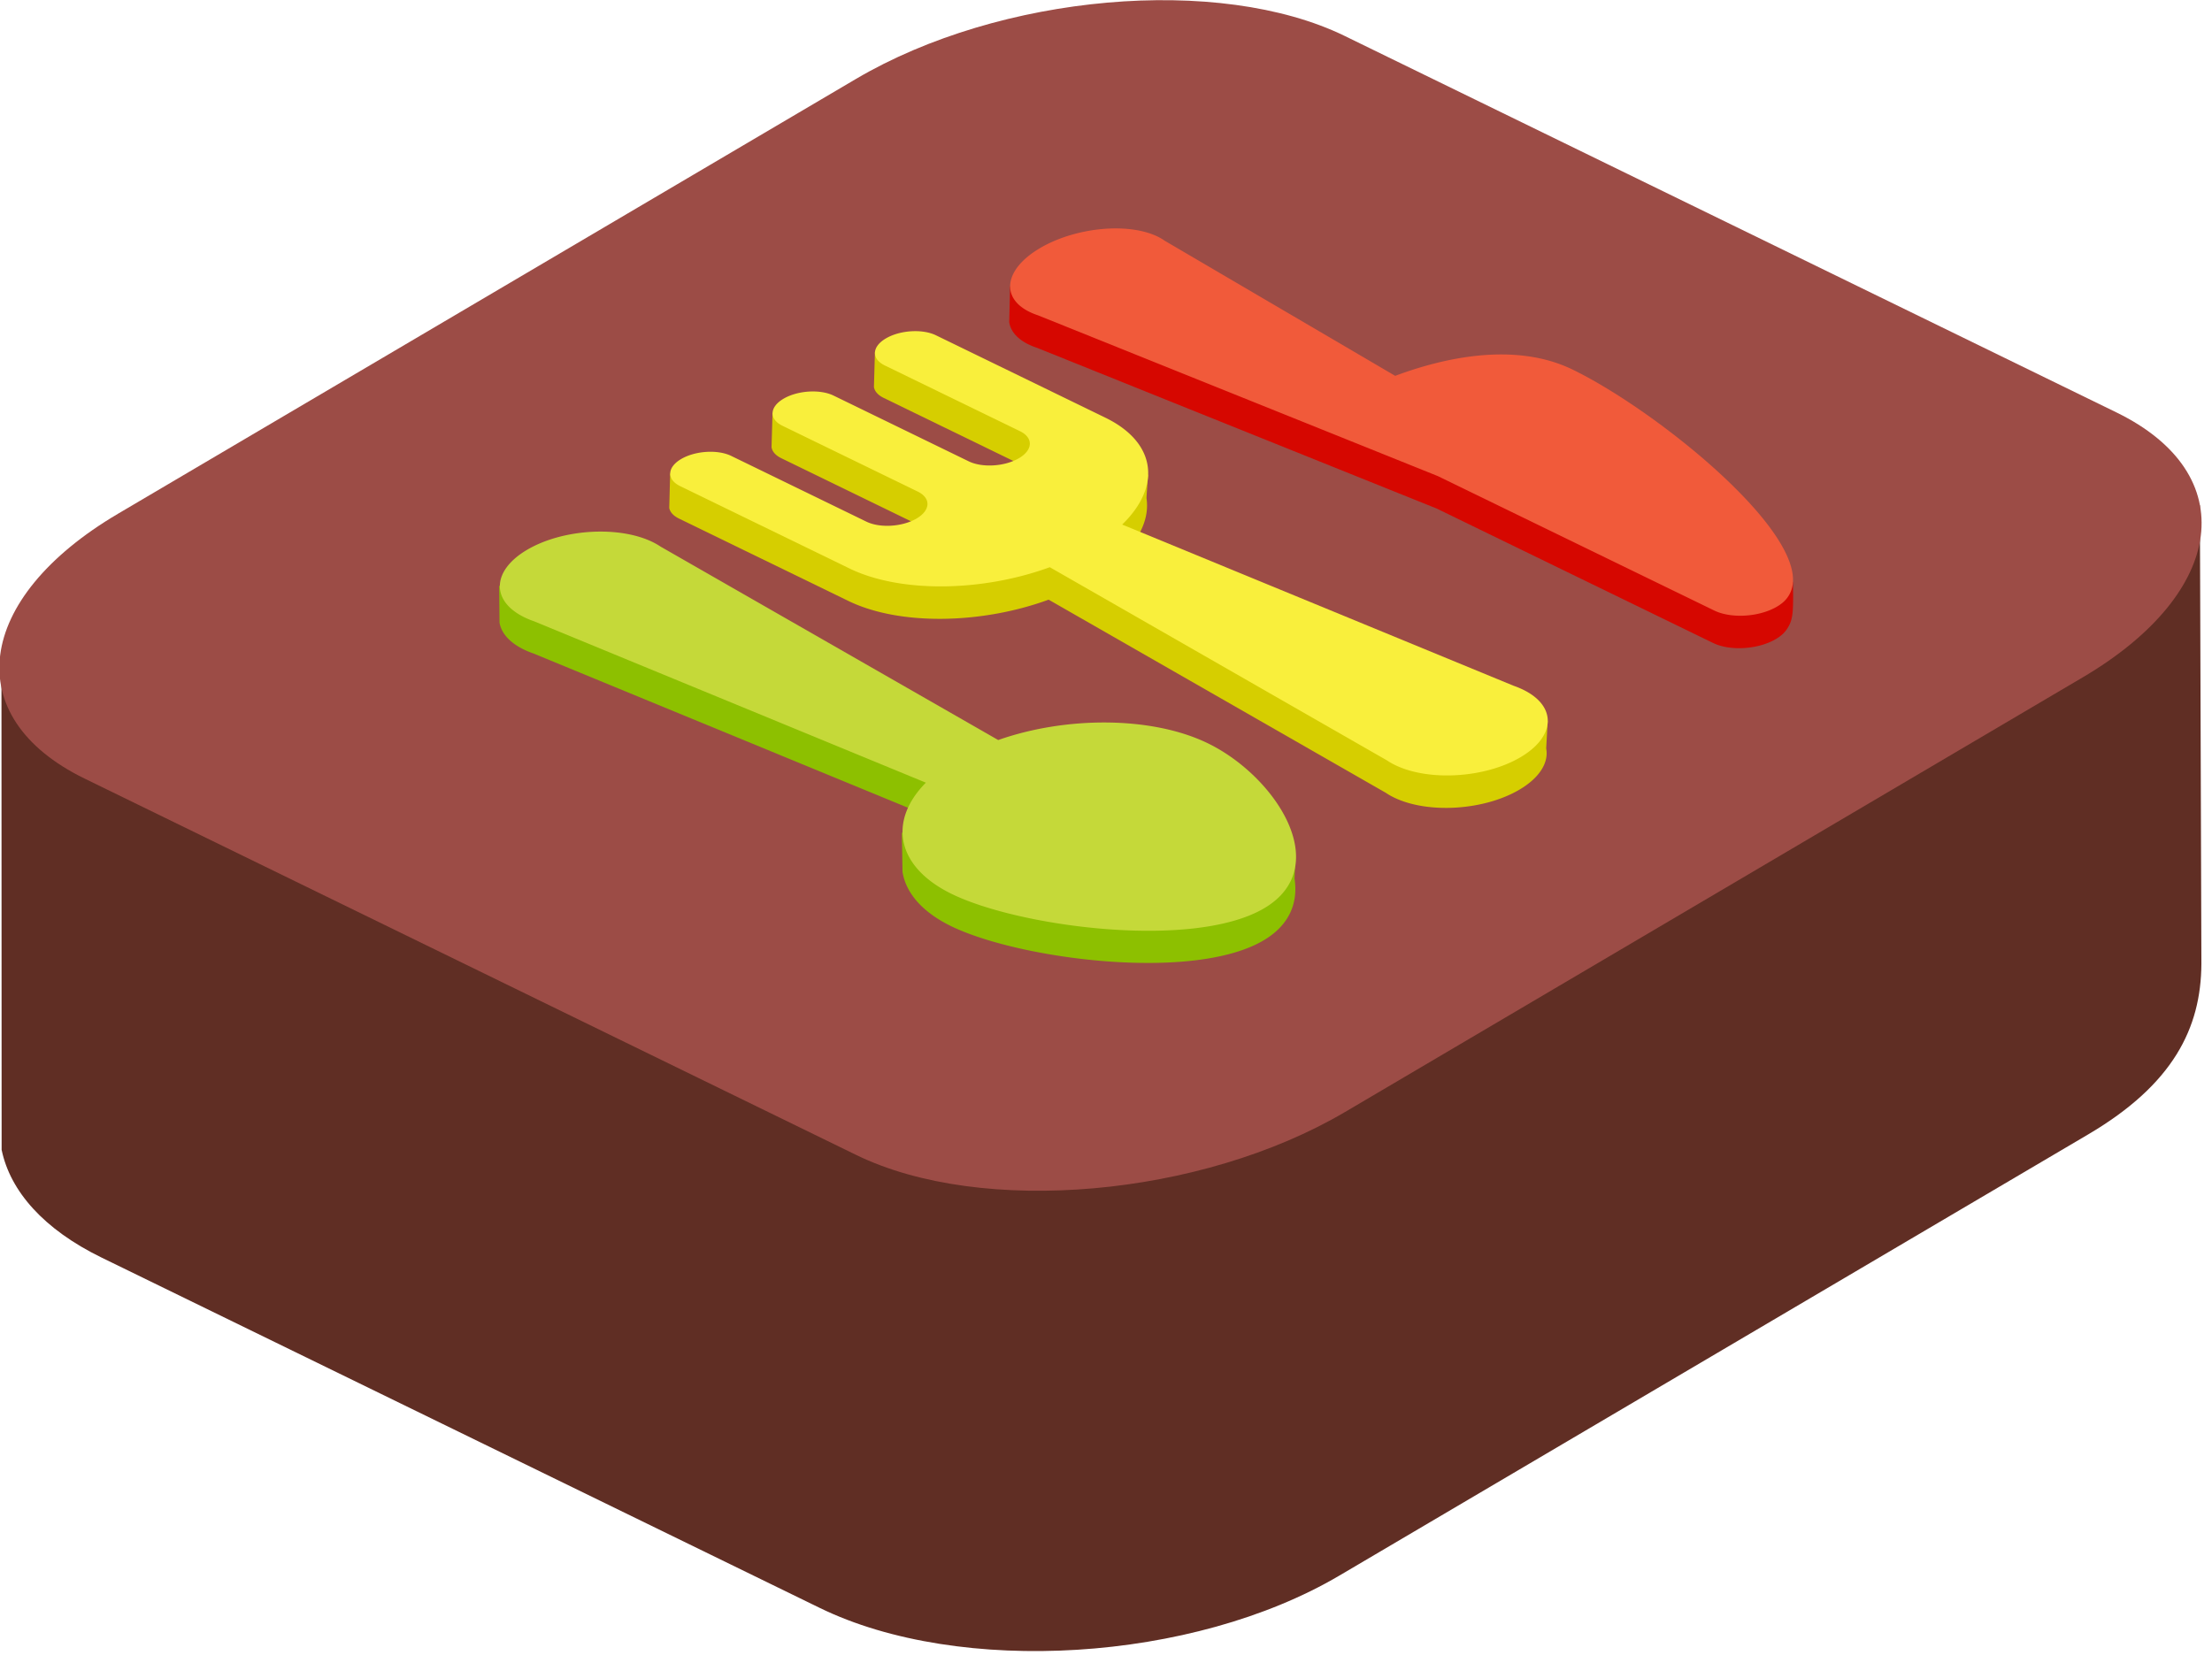
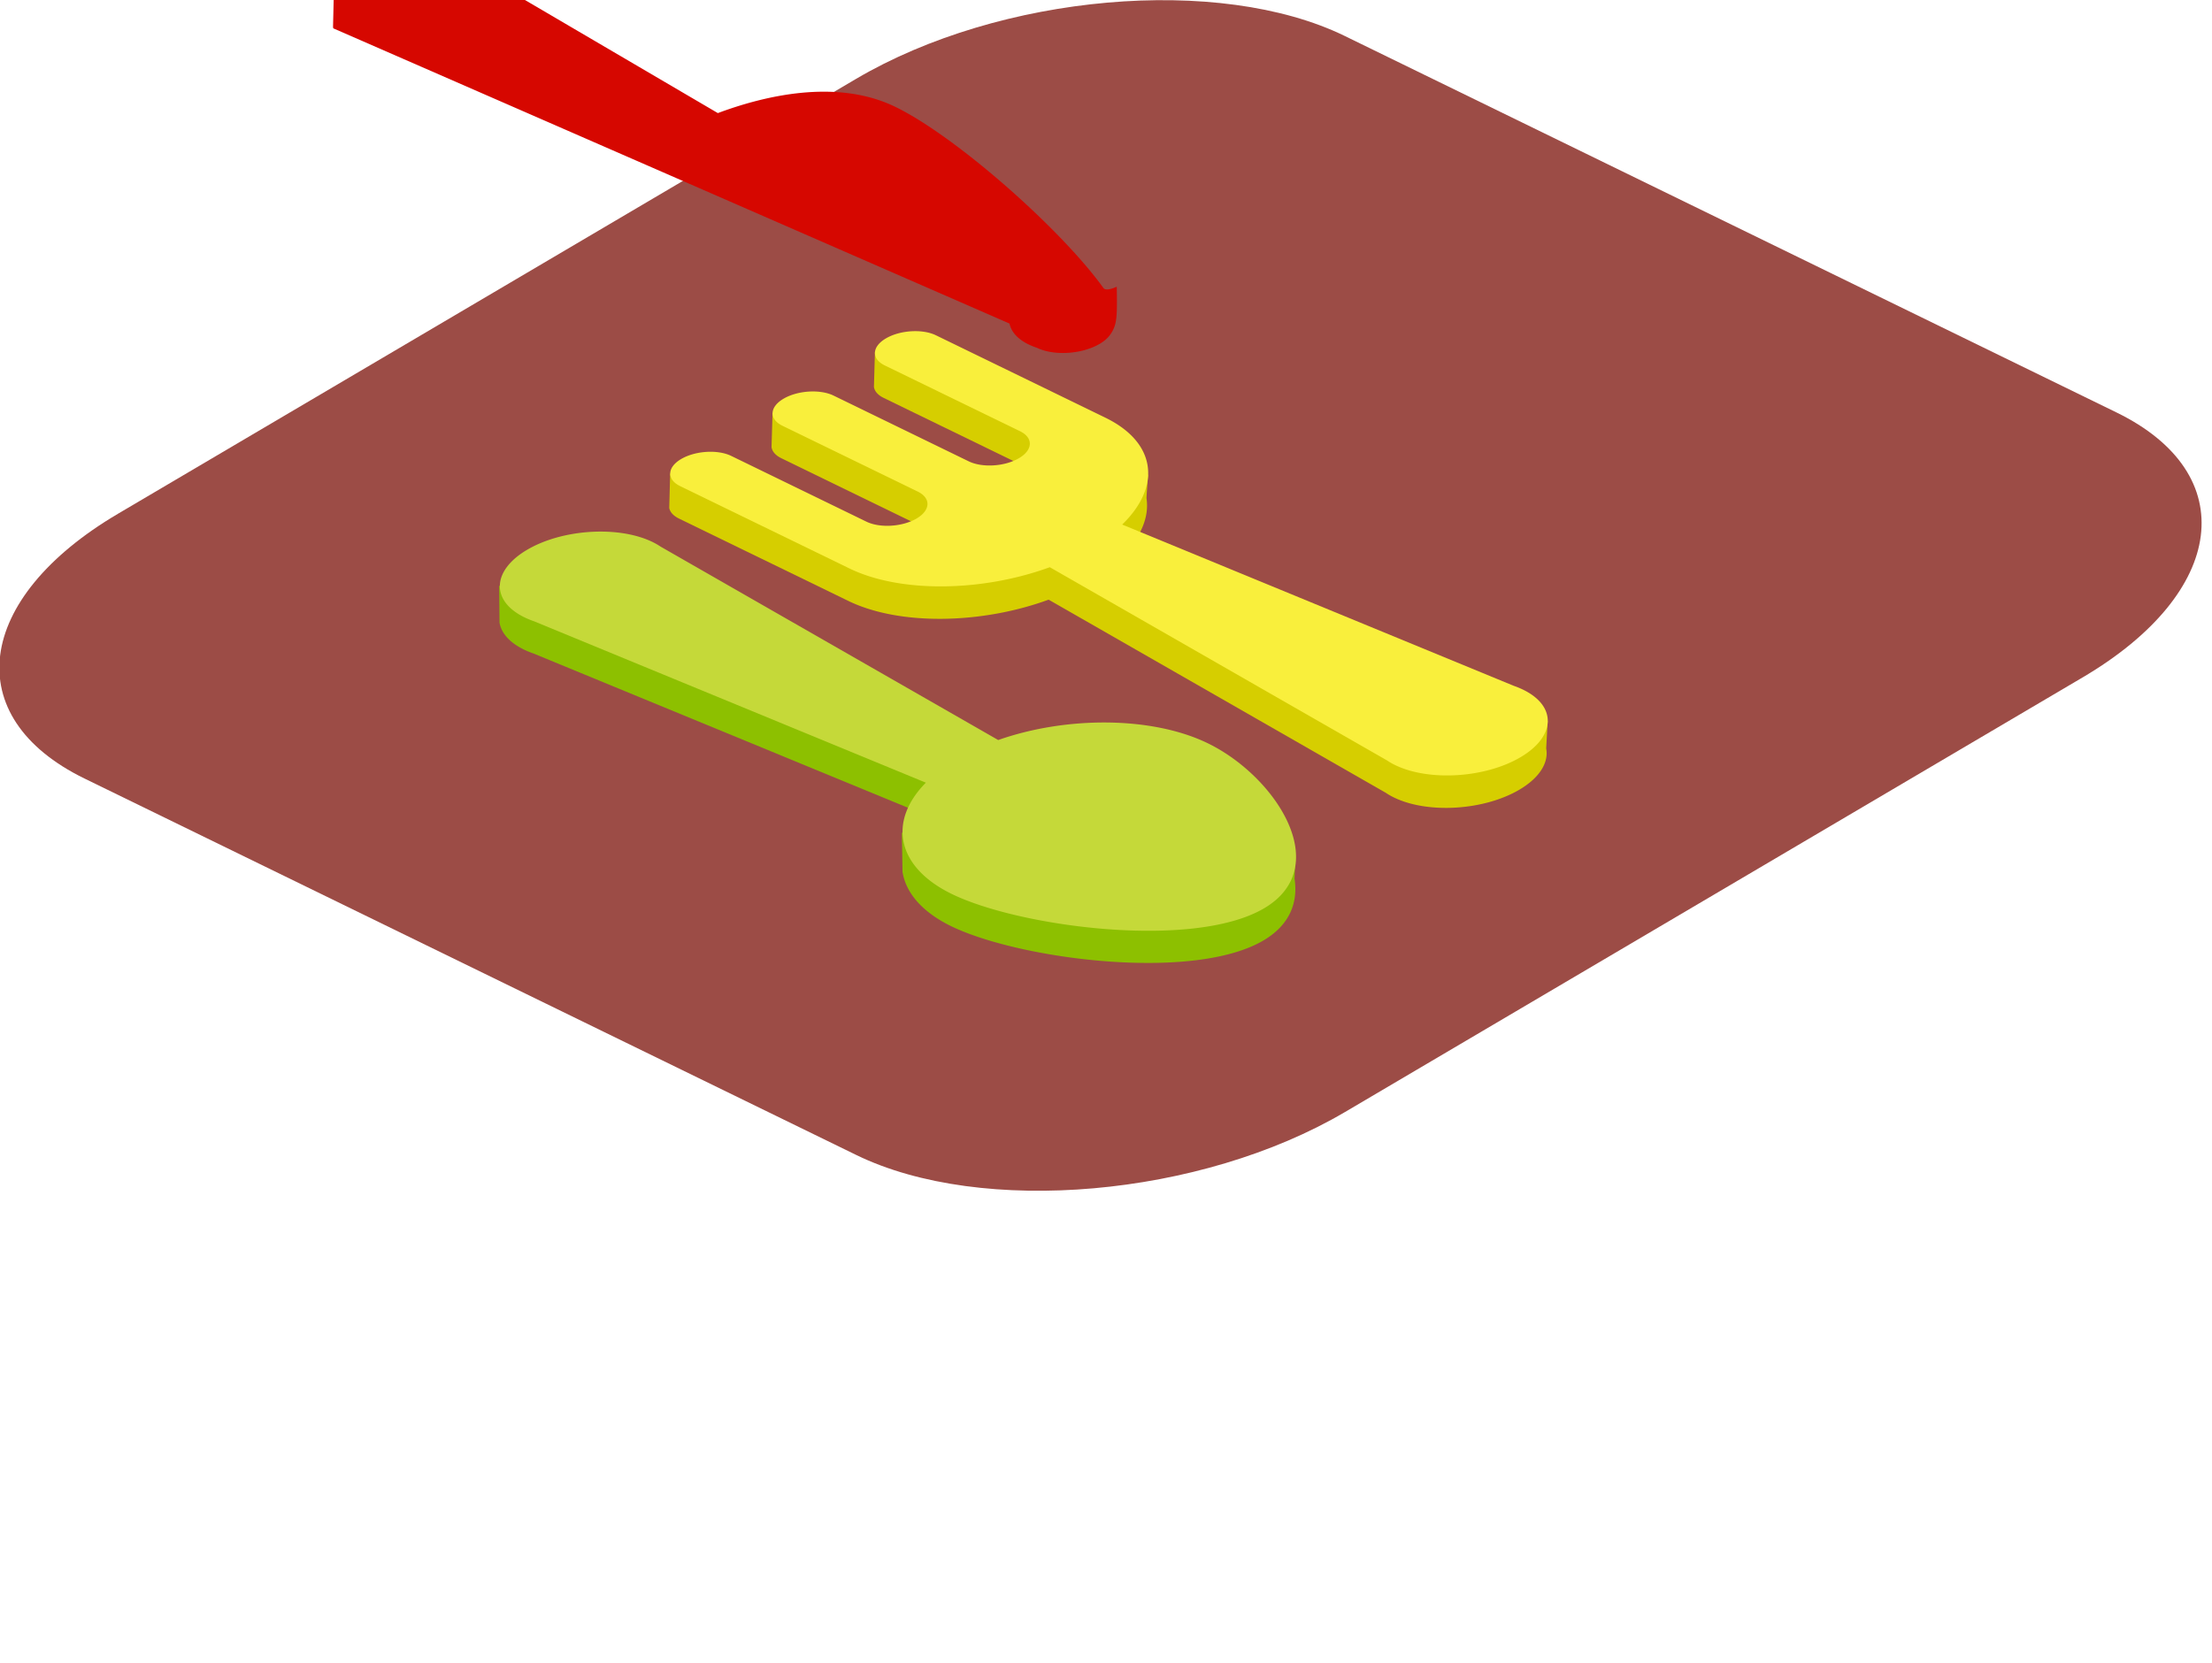
<svg xmlns="http://www.w3.org/2000/svg" width="137" height="103" fill="none">
  <g fill-rule="evenodd" clip-path="url(#a)" clip-rule="evenodd">
-     <path fill="#602E24" d="M.105 71.25c.535 2.543 2.591 4.904 6.187 6.658l44.473 21.7c8.694 4.242 23.115 3.347 32.184-1.997l46.389-27.338c5.246-3.092 6.983-6.569 7.005-10.566L136.25 31.3l-29.812.66 1.336 7.539-17.005-8.297c-8.695-4.243-23.117-3.348-32.185 1.996L31.519 49.15l-1.62-9.147-29.808 1.68.01 29.57.004-.002Z" />
    <path fill="#9C4C46" d="m83.304 68.89 45.688-26.926c8.932-5.264 9.87-12.618 2.092-16.413L83.288 2.229C75.51-1.566 61.945-.373 53.013 4.891L7.325 31.817c-8.932 5.263-9.87 12.618-2.092 16.413l47.796 23.32c7.778 3.795 21.343 2.602 30.275-2.661Z" />
    <path fill="#8DC000" d="m80.178 54.42.051-1.357-.632.036c-1.029-1.535-3.152-4.243-4.831-5.06-3.453-1.68-8.77-1.685-12.983-.201l-20.906-11.98a4.209 4.209 0 0 0-.507-.29c-2.1-1.02-5.579-.804-7.766.485-.356.21-.656.436-.9.67l.297-.489-1.084.061.021 2.276.005.03c.117.62.608 1.197 1.478 1.626l.048.024c.18.085.366.162.564.23L57.3 50.479c-.292.297-.12.737-.324 1.044l-1.119.063.04 2.436c.006.034.012.069.02.103.242 1.244 1.239 2.4 2.998 3.255 4.199 2.043 14.964 3.46 19.337.882 1.646-.97 2.153-2.367 1.924-3.842h.002Z" />
    <path fill="#D6CE00" d="M41.449 31.462c.045.253.245.488.602.662l10.484 5.1c3.182 1.548 8.272 1.443 12.412-.075l20.884 11.966c.152.104.32.2.505.29 2.1 1.022 5.58.805 7.767-.484 1.248-.735 1.807-1.662 1.668-2.511a31.73 31.73 0 0 0-.008-.042l.094-1.713-1.53.087-.43-.167a6.536 6.536 0 0 0-.222-.082l-24.242-9.988c1.22-1.182 1.752-2.458 1.577-3.63-.01-.055.097-1.467.097-1.467l-.62.035-.429-.394c-.42-.434-.978-.828-1.673-1.166l-10.484-5.1c-.416-.203-.967-.284-1.523-.25l.293-.871-2.482.141-.062 2.17.006.032c.05.246.248.475.598.646l8.37 4.071c.84.409.81 1.159-.064 1.675-.875.515-2.267.602-3.107.193l-8.369-4.071c-.556-.27-1.353-.324-2.084-.18l.286-.863-1.918.108-.06 2.12c.038.261.24.505.606.683l8.369 4.072c.84.408.811 1.158-.063 1.674-.876.516-2.267.603-3.107.194l-8.37-4.072c-.469-.228-1.11-.302-1.74-.232l.29-.813-2.265.129-.056 2.123Z" />
-     <path fill="#D60700" d="M62.523 20.044c.105.5.488.95 1.16 1.283l.042.02c.157.075.322.141.498.199l24.762 9.96 17.118 8.328c1.05.51 2.79.402 3.883-.243.301-.177.522-.376.661-.582.299-.415.372-.8.398-1.37.027-.573 0-1.589 0-1.589s-.653.317-.824.08c-2.622-3.644-9.12-9.389-12.89-11.223-3.628-1.765-8.1-.693-10.991.387l-14.274-8.37a3.063 3.063 0 0 0-.438-.257c-1.837-.894-5.103-.573-7.29.716-.27.159-.51.325-.721.496l-.22.086-.838-.226-.053 2.218.017.087Z" />
+     <path fill="#D60700" d="M62.523 20.044c.105.5.488.95 1.16 1.283l.042.02c.157.075.322.141.498.199c1.05.51 2.79.402 3.883-.243.301-.177.522-.376.661-.582.299-.415.372-.8.398-1.37.027-.573 0-1.589 0-1.589s-.653.317-.824.08c-2.622-3.644-9.12-9.389-12.89-11.223-3.628-1.765-8.1-.693-10.991.387l-14.274-8.37a3.063 3.063 0 0 0-.438-.257c-1.837-.894-5.103-.573-7.29.716-.27.159-.51.325-.721.496l-.22.086-.838-.226-.053 2.218.017.087Z" />
    <path fill="#C5D939" d="m61.825 45.846-20.906-11.98a4.195 4.195 0 0 0-.507-.29c-2.1-1.021-5.58-.804-7.767.485-2.177 1.283-2.257 3.15-.183 4.174l.05.024c.179.085.365.162.563.23l24.267 9.998c-2.355 2.388-1.837 5.221 1.615 6.9 4.198 2.044 14.964 3.46 19.337.882 4.375-2.578.712-8.18-3.487-10.222-3.452-1.68-8.769-1.685-12.983-.201Z" />
    <path fill="#F9EF3C" d="M69.503 32.496c2.426-2.352 2.135-5.075-1.047-6.623l-10.485-5.1c-.84-.409-2.231-.322-3.106.194-.875.515-.904 1.265-.064 1.674l8.37 4.071c.84.41.81 1.16-.064 1.675-.875.515-2.267.602-3.107.194l-8.369-4.072c-.84-.409-2.231-.322-3.106.194s-.904 1.266-.064 1.674l8.37 4.072c.84.409.81 1.159-.064 1.674-.875.516-2.267.603-3.107.194l-8.369-4.071c-.84-.41-2.232-.322-3.107.193-.874.516-.903 1.266-.063 1.675l10.484 5.1c3.182 1.549 8.272 1.443 12.413-.075L85.9 47.106c.152.103.32.2.506.29 2.1 1.022 5.58.804 7.766-.485 2.18-1.284 2.258-3.15.183-4.174l-.048-.023a5.404 5.404 0 0 0-.563-.231l-24.242-9.987Z" />
-     <path fill="#F15A3A" d="M110.718 36.999c2.29-3.168-7.818-11.427-13.316-14.102-3.628-1.765-8.1-.693-10.991.387l-14.274-8.37a3.068 3.068 0 0 0-.438-.257c-1.837-.894-5.103-.573-7.29.716-2.178 1.283-2.47 3.047-.656 3.944l.043.02c.157.075.322.141.498.199l24.762 9.96 17.118 8.327c1.05.511 2.79.403 3.883-.242.301-.177.522-.376.661-.582Z" />
  </g>
  <defs>
    <clipPath id="a">
      <path fill="#fff" d="M0 0h137v103H0z" />
    </clipPath>
  </defs>
</svg>